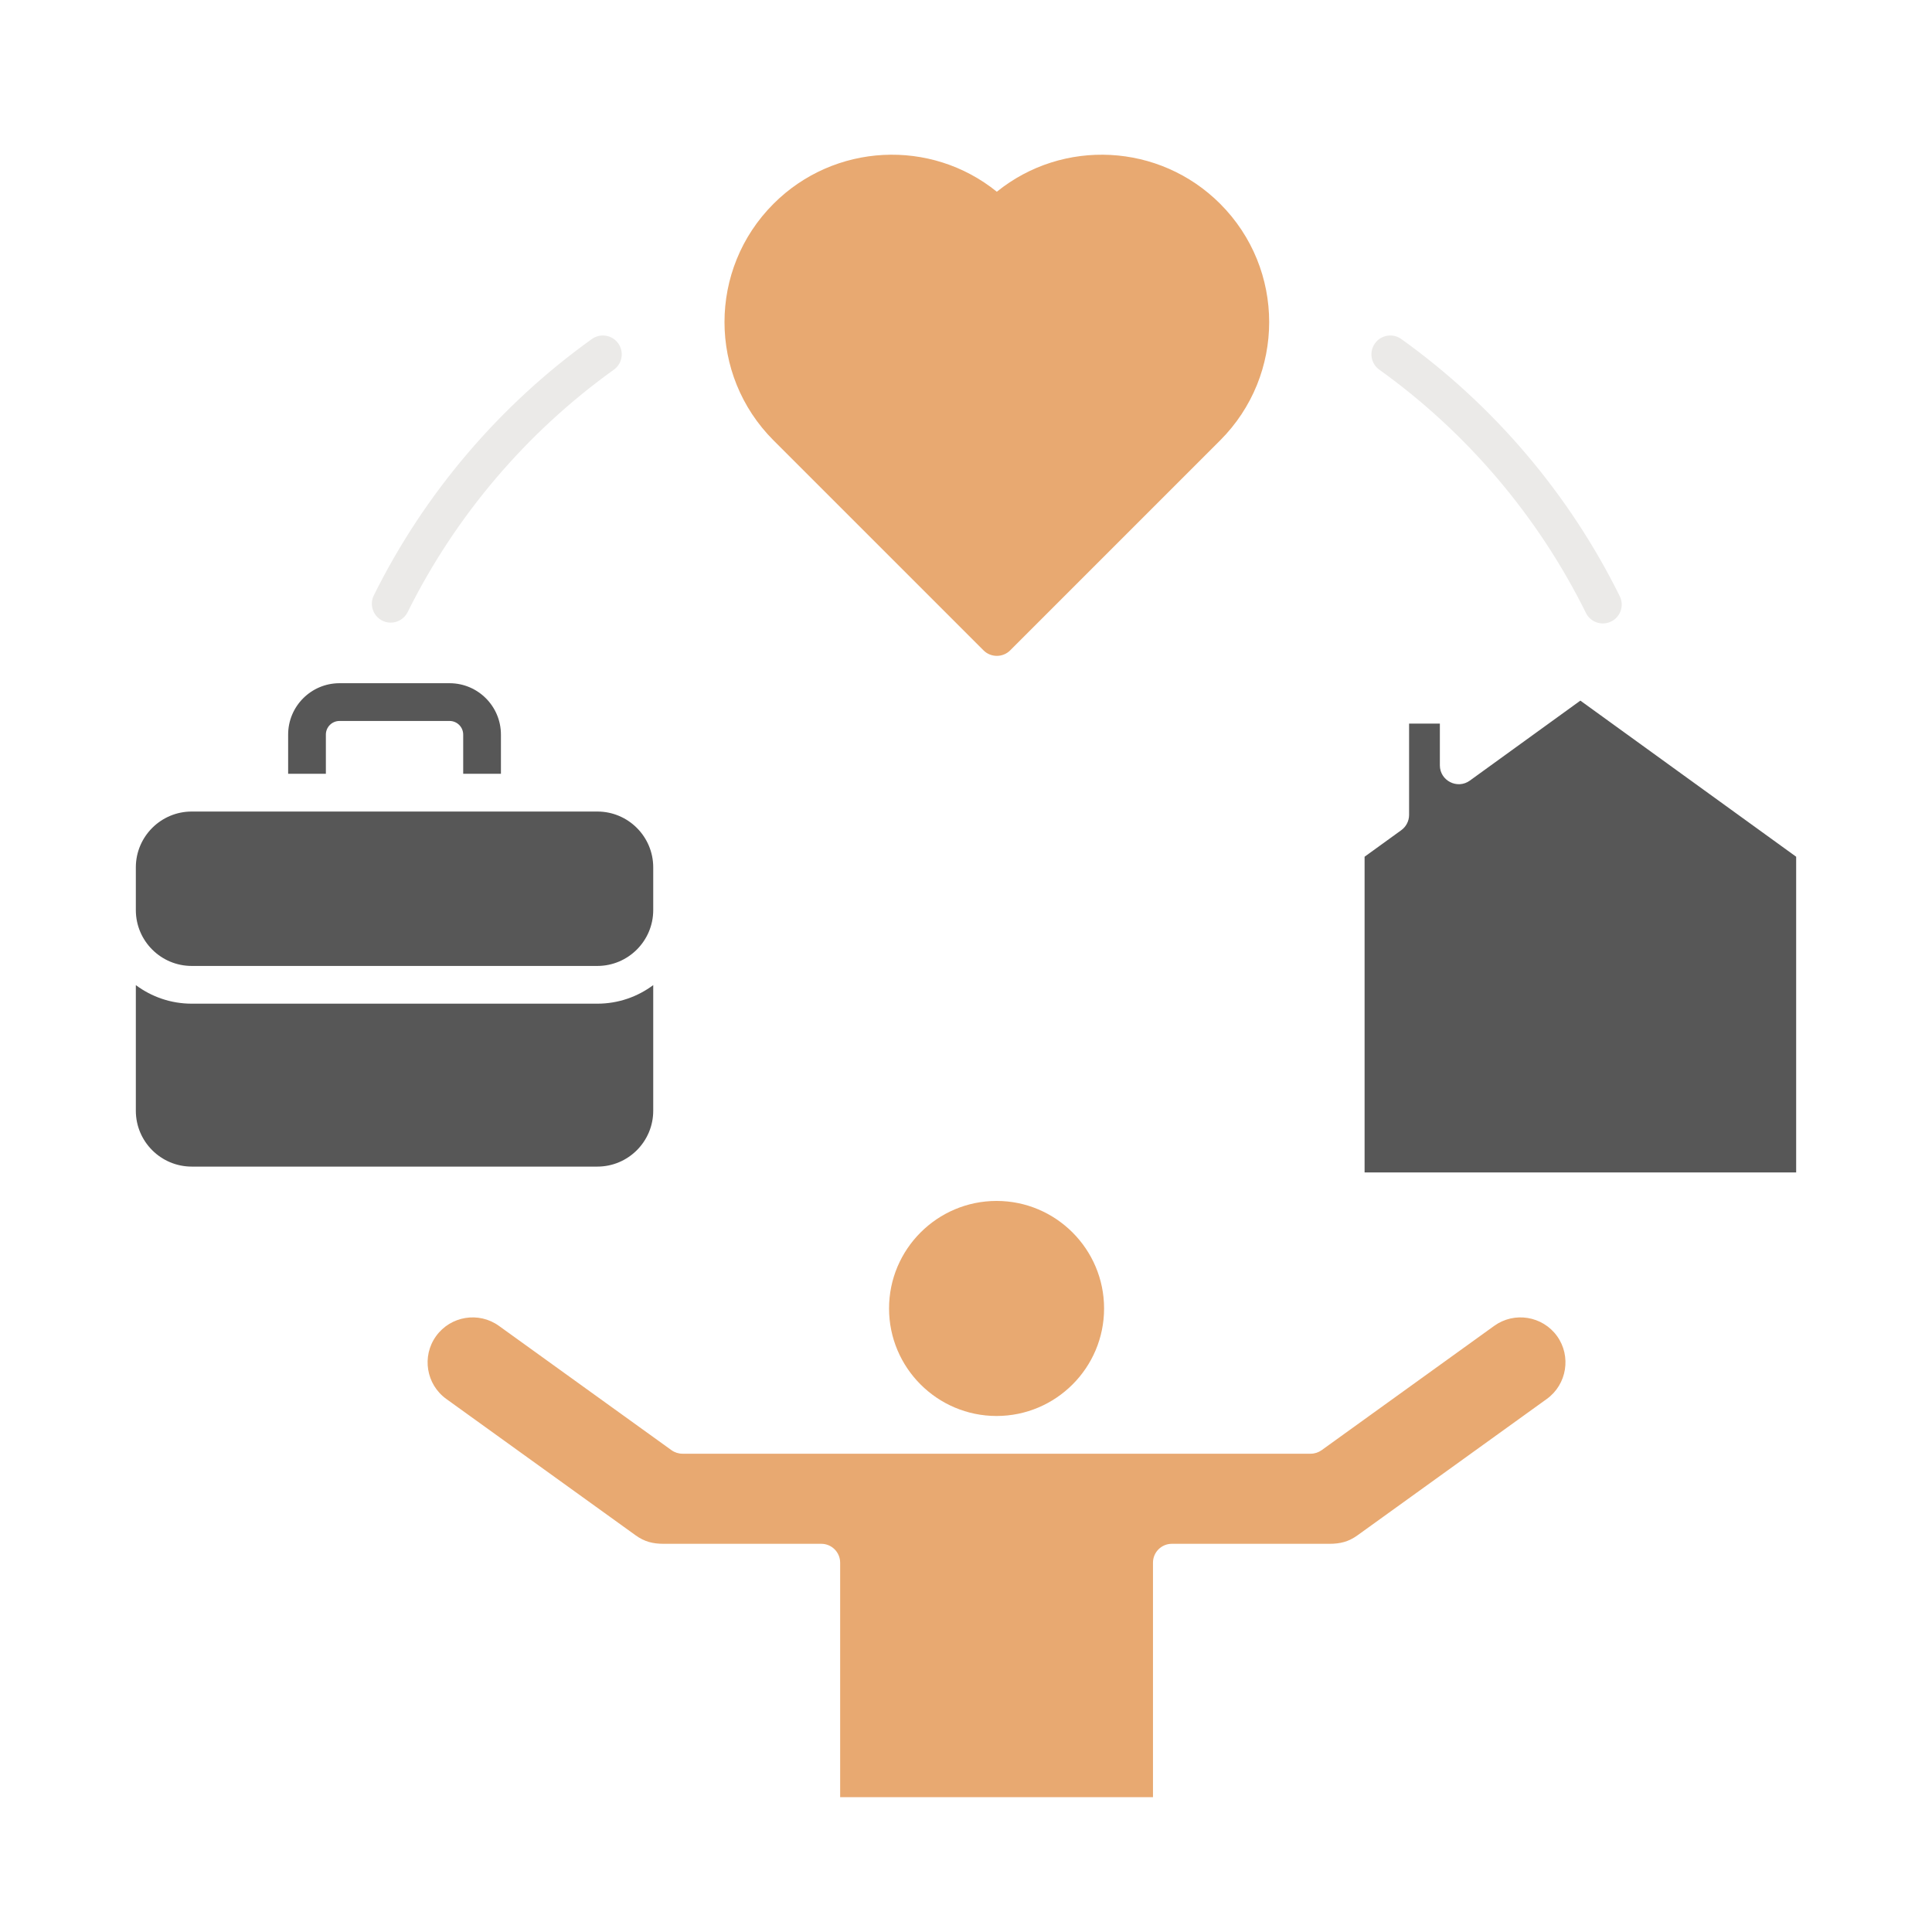
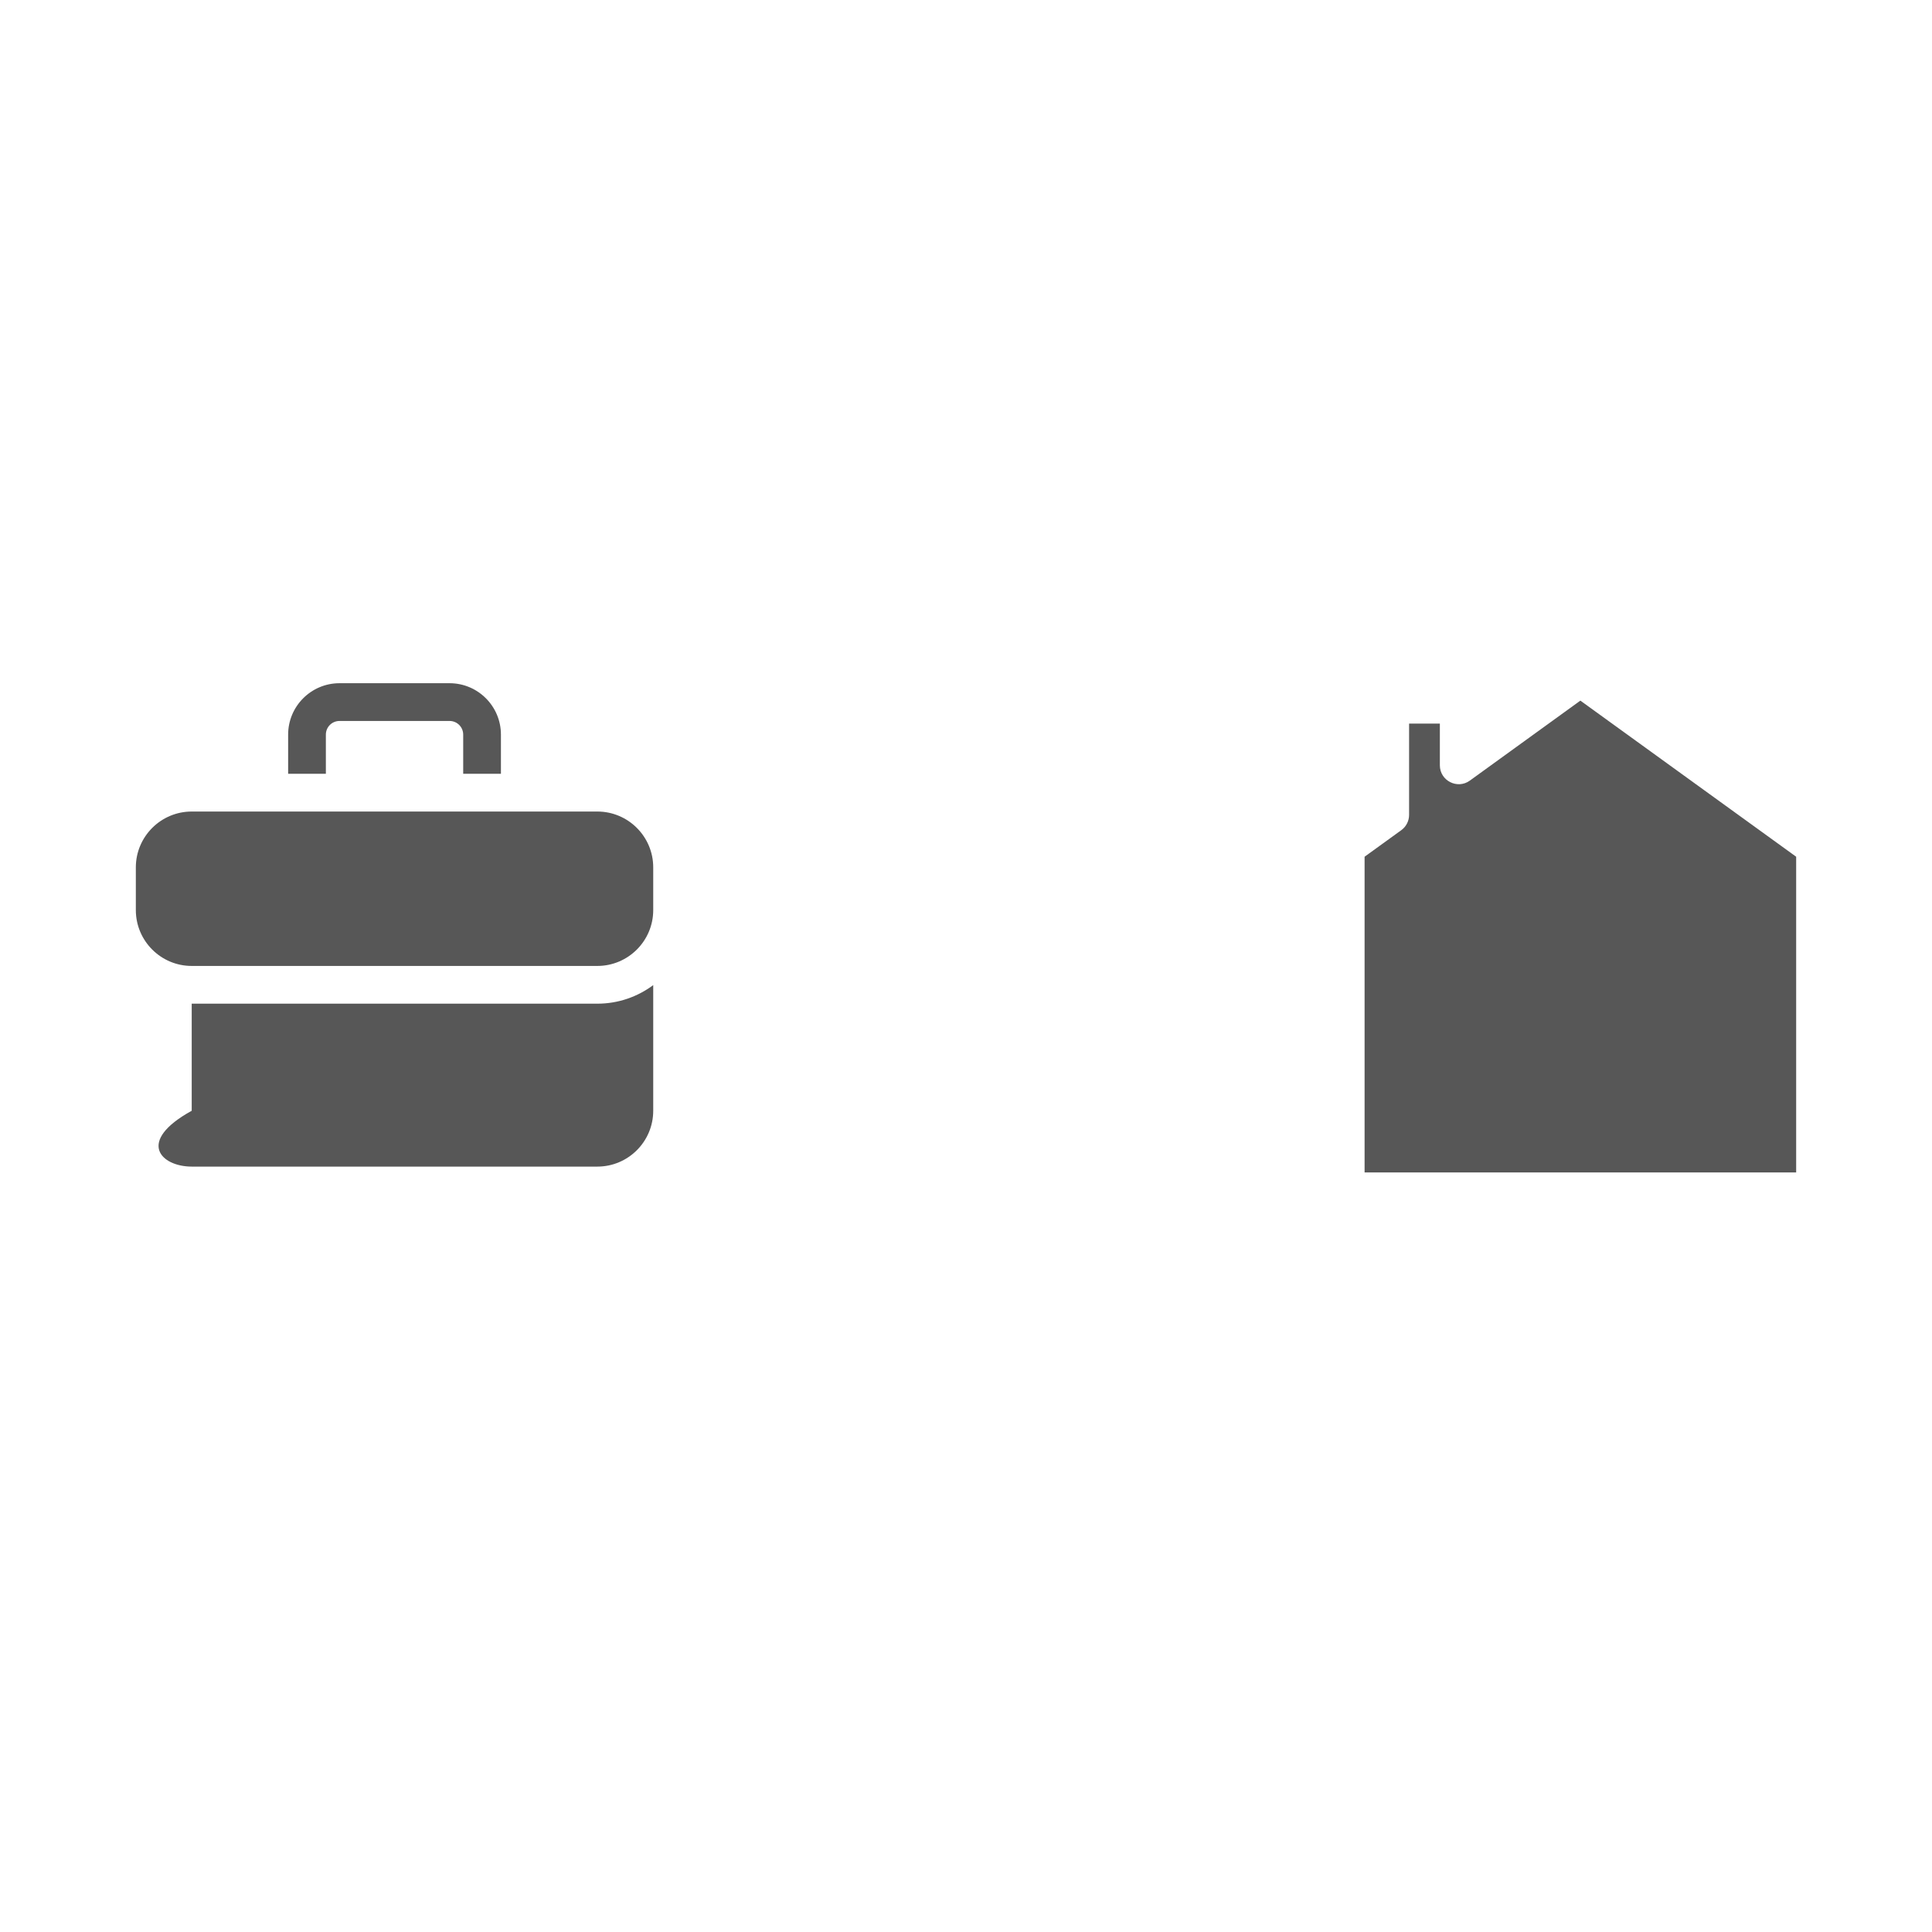
<svg xmlns="http://www.w3.org/2000/svg" width="100" height="100" viewBox="0 0 100 100" fill="none">
-   <path fill-rule="evenodd" clip-rule="evenodd" d="M33.811 47.106V44.895C33.811 43.301 32.514 42.005 30.919 42.005H9.923C8.328 42.005 7.031 43.302 7.031 44.895V47.106C7.031 48.7 8.328 49.997 9.923 49.997H30.919C32.514 49.996 33.811 48.7 33.811 47.106ZM16.867 38.022C16.867 37.633 17.183 37.317 17.572 37.317H23.27C23.659 37.317 23.975 37.633 23.975 38.022V40.051H25.928V38.022C25.928 36.555 24.736 35.363 23.27 35.363H17.572C16.106 35.363 14.914 36.555 14.914 38.022V40.051H16.867V38.022ZM70.631 44.344V60.684H92.969V44.344L81.8 36.264L76.077 40.405C75.433 40.87 74.527 40.409 74.527 39.613V37.454H72.934V42.181C72.934 42.493 72.783 42.788 72.529 42.971L70.631 44.344ZM30.919 51.95H9.923C8.84 51.95 7.839 51.592 7.031 50.989V57.493C7.031 59.086 8.328 60.383 9.923 60.383H30.919C32.514 60.383 33.811 59.086 33.811 57.493V50.989C33.003 51.592 32.002 51.95 30.919 51.95Z" fill="#575757" />
-   <path d="M82.088 31.727C79.62 26.733 75.922 22.379 71.393 19.135C70.954 18.822 70.853 18.211 71.168 17.773C71.481 17.334 72.091 17.235 72.53 17.547C77.319 20.977 81.229 25.581 83.839 30.862C84.078 31.344 83.88 31.93 83.396 32.168C82.921 32.405 82.329 32.214 82.088 31.727Z" fill="#EBEAE8" />
-   <path d="M31.773 19.135C27.258 22.369 23.566 26.709 21.099 31.684C20.928 32.028 20.582 32.227 20.223 32.227C19.504 32.227 19.026 31.469 19.349 30.816C21.958 25.555 25.861 20.967 30.636 17.547C31.075 17.235 31.685 17.334 31.999 17.773C32.313 18.211 32.212 18.822 31.773 19.135Z" fill="#EBEAE8" />
-   <path fill-rule="evenodd" clip-rule="evenodd" d="M51.582 73.291C54.651 73.291 57.147 70.795 57.147 67.726C57.147 64.658 54.651 62.16 51.582 62.16C48.513 62.16 46.017 64.658 46.017 67.726C46.017 70.795 48.513 73.291 51.582 73.291ZM67.837 75.244C68.042 75.244 68.242 75.18 68.408 75.061L77.339 68.627C78.382 67.875 79.841 68.114 80.592 69.155C81.34 70.194 81.103 71.66 80.063 72.409L70.26 79.471C69.799 79.802 69.368 79.907 68.811 79.907H60.655C60.116 79.907 59.678 80.344 59.678 80.883V93.02H43.486V80.883C43.486 80.344 43.048 79.907 42.509 79.907H34.353C33.798 79.907 33.364 79.802 32.904 79.471L23.1 72.409C22.058 71.659 21.82 70.197 22.572 69.156C23.323 68.114 24.783 67.875 25.825 68.627L34.756 75.061C34.922 75.18 35.122 75.244 35.327 75.244H67.837Z" fill="#E8A971" />
-   <path d="M50.906 33.662L40.038 22.795C36.655 19.409 36.653 13.932 40.038 10.547C43.181 7.404 48.176 7.158 51.596 9.924C55.017 7.158 60.012 7.405 63.154 10.547C66.539 13.932 66.538 19.41 63.154 22.795L52.287 33.662C51.908 34.042 51.285 34.042 50.906 33.662Z" fill="#E8A971" />
+   <path fill-rule="evenodd" clip-rule="evenodd" d="M33.811 47.106V44.895C33.811 43.301 32.514 42.005 30.919 42.005H9.923C8.328 42.005 7.031 43.302 7.031 44.895V47.106C7.031 48.7 8.328 49.997 9.923 49.997H30.919C32.514 49.996 33.811 48.7 33.811 47.106ZM16.867 38.022C16.867 37.633 17.183 37.317 17.572 37.317H23.27C23.659 37.317 23.975 37.633 23.975 38.022V40.051H25.928V38.022C25.928 36.555 24.736 35.363 23.27 35.363H17.572C16.106 35.363 14.914 36.555 14.914 38.022V40.051H16.867V38.022ZM70.631 44.344V60.684H92.969V44.344L81.8 36.264L76.077 40.405C75.433 40.87 74.527 40.409 74.527 39.613V37.454H72.934V42.181C72.934 42.493 72.783 42.788 72.529 42.971L70.631 44.344ZM30.919 51.95H9.923V57.493C7.031 59.086 8.328 60.383 9.923 60.383H30.919C32.514 60.383 33.811 59.086 33.811 57.493V50.989C33.003 51.592 32.002 51.95 30.919 51.95Z" fill="#575757" />
</svg>